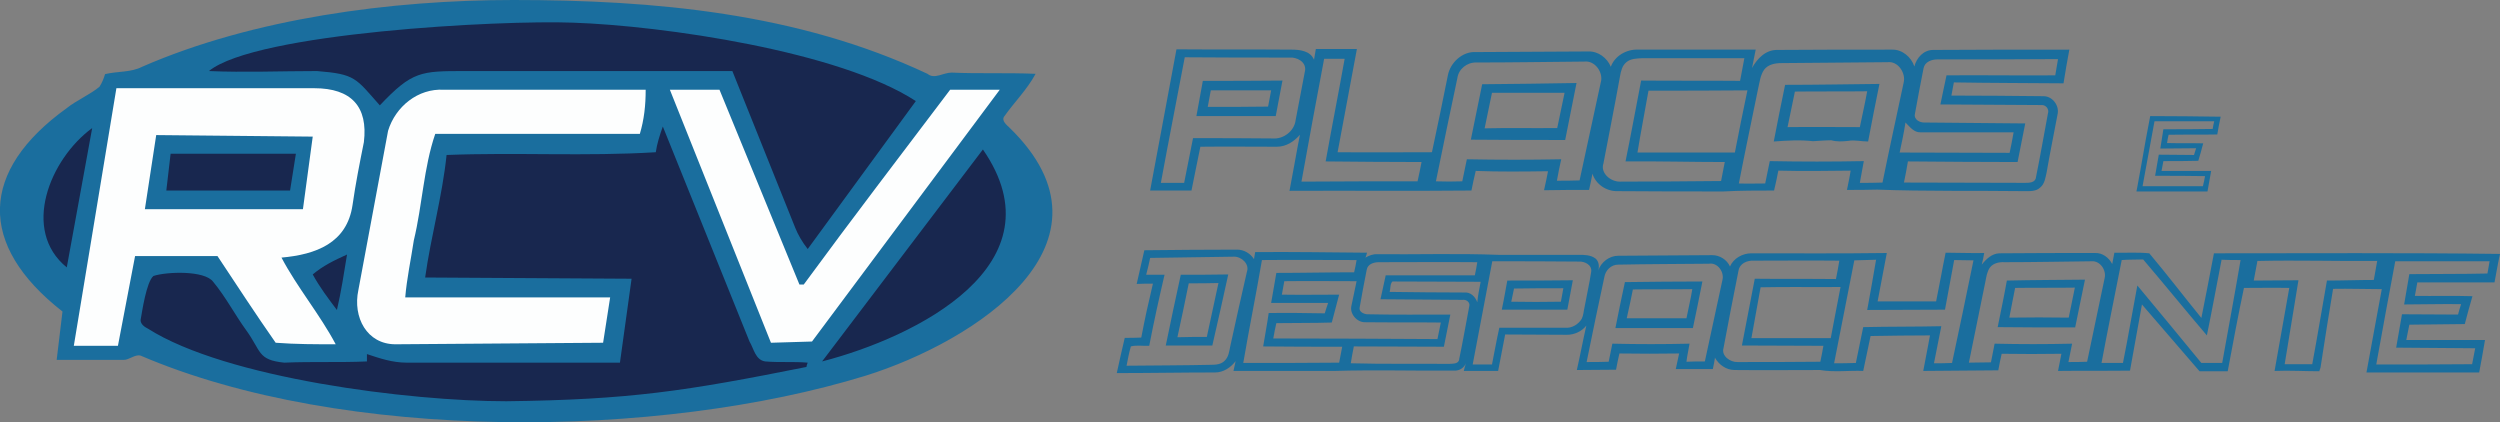
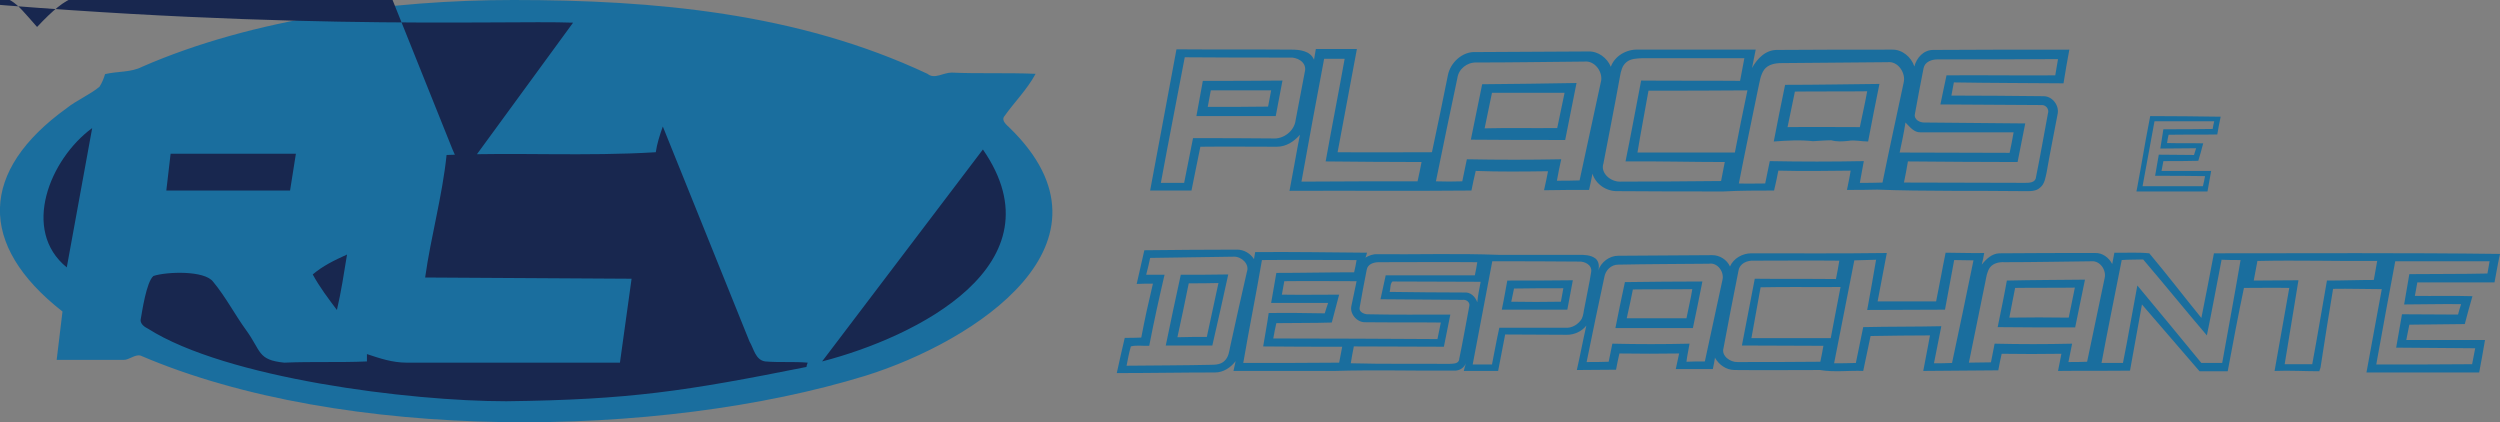
<svg xmlns="http://www.w3.org/2000/svg" viewBox="0 0 816.2 137.9">
  <rect x="0" y="0" width="816.2" height="137.9" fill="#808080" stroke="none" />
  <path d="M373.6 81.7c10.1-.1 20.2-.2 30.3-.2 2.2 0 4.3 1.2 5.5 3.1.1-.8.3-1.6.4-2.3 12.2-.1 24.3.1 36.5.2-.1.5-.3 1.1-.5 1.6 1.2-.7 2.5-1.2 3.9-1.1 13.2.1 26.4-.3 39.5.2h26.2c1.9 0 3.9 0 5.5 1.2 1.1.9 1.3 2.6.9 3.9.9-2.7 3.6-4.8 6.5-4.8 10.2-.1 20.5-.1 30.7-.2 2.5 0 4.8 1.5 5.8 3.7 1.2-2.7 4.1-4.3 7-4.3 14.7 0 29.5.1 44.2-.1-1 5.3-2 10.6-3 15.8h19.1c1.1-5.3 2-10.6 3.1-15.9 4.3 0 8.4.2 12.6.1-.2 1.3-.5 2.6-.8 3.8 1.4-1.8 3.3-3.6 5.7-3.7 10.5-.1 20.9-.1 31.3-.1 2.4-.1 4.5 1.5 5.6 3.6.2-1.3.5-2.5.7-3.7 3.8.1 7.6-.2 11.4.2 5.8 6.9 11.3 14.1 17 21.1 1.4-7.1 2.8-14.1 4.1-21.1 31.1 0 62.3-.2 93.4.2-.7 3.1-1.2 6.2-1.8 9.3h-25.2c-.3 1.5-.5 3-.8 4.4 6.3.1 12.5-.1 18.8.1-.9 3-1.7 6.1-2.5 9.1-6 .1-12.1.1-18.1.2-.3 1.7-.7 3.3-1 5h25.7c-.6 3.5-1.2 7-1.9 10.6h-36.8c1.7-9.1 3.3-18.2 5-27.2-5.3 0-10.6-.2-15.9-.1-1.4 8.5-2.8 17.1-4.1 25.7l-.4 1.2c-4.9 0-9.7-.3-14.6-.1 1.6-9.1 3.2-18.1 4.8-27.1-5-.1-9.9 0-14.8 0-1.9 9-3.6 18.1-5.3 27.2h-9.2c-6.3-7.3-12.5-14.5-18.8-21.8l-3.9 21.6c-7.8.1-15.7 0-23.5.1.4-1.8.7-3.7 1.1-5.6-6.5.1-13 .1-19.5 0-.4 1.8-.8 3.6-1.1 5.4-8.2.1-16.4.1-24.5.2.7-3.8 1.5-7.7 2.2-11.6-6.5 0-12.9.1-19.4.2l-2.4 11.4c-4.7-.2-9.4.5-14.1-.3-9.3 0-18.6.1-27.9 0-2.7 0-5.1-1.7-6.4-4-.2 1.2-.4 2.4-.7 3.7h-12.1c.4-1.7.7-3.4 1.1-5.1-6.5.1-13 .1-19.5 0-.4 1.8-.8 3.5-1.1 5.3-4.3 0-8.5.1-12.8.1 1.1-4.8 2-9.7 3.1-14.5-1.5 1.9-3.9 3-6.3 3-6.8 0-13.5-.1-20.2-.1-.8 4-1.5 7.9-2.3 11.9h-11.2c.2-.9.4-1.7.7-2.5-.6 1.4-1.9 2.3-3.4 2.4-13.1.1-26.3-.3-39.5.1h-33c.2-1.1.5-2.1.7-3.2-1.6 2.1-4 3.7-6.7 3.7-10.7 0-21.4.2-32.1.2.8-3.8 1.7-7.6 2.6-11.5 1.8 0 3.6 0 5.4-.1 1.1-5.9 2.4-11.7 3.8-17.6-1.8 0-3.5 0-5.3.1.8-3.7 1.7-7.3 2.5-11zm1.9 2.5c-.4 1.9-.8 3.7-1.3 5.5h6c-1.8 7.7-3.5 15.4-5 23.2-2 .1-4.1-.3-6 .2-.6 2.1-1 4.2-1.4 6.3 9.2-.1 18.5-.1 27.7-.3 1.6 0 3.3-.2 4.4-1.4 1.2-1.2 1.4-2.9 1.7-4.4 1.8-8.2 3.6-16.4 5.5-24.6.9-2.5-1.8-5-4.3-4.9-9.1.1-18.2.3-27.3.4zm36.5.7c-1.9 11.2-4.2 22.4-6.1 33.6 10.4 0 20.9 0 31.3-.1.3-1.7.7-3.4 1-5.2-8.6 0-17.2 0-25.8-.1.6-3.7 1.3-7.3 1.8-10.9 6.1-.1 12.2 0 18.3.1.4-1.2.7-2.3 1.1-3.4H415c.6-3.2 1.1-6.5 1.7-9.8 8.5 0 16.9-.2 25.4-.2.3-1.3.6-2.7.8-4-10.3 0-20.6-.1-30.9 0zm155.6 3.4c-1.7 8.4-3.3 16.8-4.9 25.3-.8 2.6 2.2 4.7 4.6 4.6 9 0 18 0 27-.1.4-1.8.7-3.5 1-5.2-8.8 0-17.7-.1-26.6-.1 1.4-7.3 2.8-14.5 4.2-21.8 8.8.1 17.7 0 26.5.1.4-2 .8-4 1.1-6-9.3-.1-18.7 0-28 0-2.1-.1-4.5.9-4.9 3.2zm37.8-3.3l-6.6 33.6c2.3 0 4.7 0 7.1-.1l2.4-11.7c8.5-.2 17-.1 25.5-.3-.8 4-1.6 8.1-2.4 12.1 2 0 4 0 5.9-.1 2.4-11.1 4.7-22.3 7-33.5-2.1 0-4.2-.1-6.3-.1l-3 16.2c-8.5 0-16.9.1-25.4.1 1-5.5 2-11 2.9-16.4-2.3.1-4.7.1-7.1.2zm87.3-.1c-2.2 11.2-4.5 22.4-6.6 33.6h7c1.7-8.4 3.1-16.9 4.7-25.3 7 8.4 14 16.9 20.9 25.3h6.8c2-11.2 4.1-22.4 6-33.6-2 0-4.1 0-6.2-.1-1.6 8.2-3.1 16.5-4.8 24.7-7-8.2-13.8-16.6-20.8-24.8-2.3.1-4.7 0-7 .2zm44.3.3c-.4 2.1-.8 4.3-1.2 6.4 4.8 0 9.7-.1 14.6-.1-1.5 9.2-3 18.3-4.5 27.4h9c1.7-9.1 3.2-18.2 4.8-27.3 5.1 0 10.2-.2 15.3-.2.4-2 .7-4.1 1.1-6.2-13 .1-26.1-.3-39.1 0zm-290.8 2.9c-.8 4.1-1.6 8.2-2.3 12.3-.3 1.3 1.2 2.1 2.4 2.2 9 .2 18.1.1 27.2.1l-2.1 10.5c-9.8 0-19.6-.1-29.4-.1-.4 1.9-.7 3.7-1 5.5 10.7.3 21.4.1 32.1.2 1.2-.1 3.2.1 3.3-1.6 1.2-5.7 2.2-11.5 3.3-17.3.3-1.2-1-2.2-2.2-2-8.9-.1-17.8-.1-26.8-.2.6-2.6 1.1-5.2 1.7-7.8h29.1c.3-1.4.6-2.9.8-4.3-10.7-.1-21.4 0-32.1 0-1.7 0-3.7.6-4 2.5zm41-2.8c-2.1 11.2-4.3 22.5-6.4 33.7h6.3c.8-4 1.5-8 2.4-12H511c2.2.2 4.3-1.1 5.4-2.9.6-1.2.6-2.5.9-3.7.7-3.9 1.6-7.8 2.2-11.7.3-2.2-2.1-3.4-4-3.3-9.4-.1-18.8-.1-28.3-.1zm162.5 2c-1 1.4-1.2 3.1-1.5 4.6-1.8 8.8-3.6 17.6-5.4 26.5 2.4 0 4.8-.1 7.2-.1.4-2 .8-4 1.2-6.1 8.4.2 16.8.2 25.3 0l-1.2 6c2.1 0 4.1 0 6.1-.1 1.9-9.1 3.8-18.1 5.7-27.2.7-2.6-1.4-5.8-4.2-5.6-9.5.1-19 .3-28.5.3-1.7-.1-3.6.3-4.7 1.7zM775.8 119c10.4 0 20.9 0 31.3-.1.3-1.7.7-3.5 1-5.2-8.6-.1-17.2-.1-25.8-.2.6-3.6 1.3-7.3 1.9-10.9 6.1 0 12.2.1 18.3.1.3-1.1.6-2.3 1-3.4-6.2-.1-12.4.1-18.6.1.6-3.3 1.1-6.6 1.7-9.9 8.5-.1 17 0 25.5-.2.2-1.3.5-2.6.7-4H782c-2.1 11.2-4.2 22.5-6.2 33.7zM528.3 86.4c-2.3 0-4.1 1.8-4.5 4-2 9.2-3.9 18.5-5.8 27.8 2.4 0 4.8 0 7.2-.1.4-1.9.8-3.9 1.2-5.9 8.4.2 16.8.2 25.2 0-.3 2-.8 3.9-1 5.9 2-.1 4-.1 6-.1l5.7-26.4c.8-2.7-1.5-6-4.4-5.5-9.9.1-19.7.1-29.6.3zm-109 5.4c-.3 1.5-.5 2.9-.8 4.4 6.3.1 12.5 0 18.7 0-.8 3.1-1.6 6.1-2.4 9.1-6 .2-12.1.1-18.1.2-.4 1.7-.7 3.3-1 5 17.9 0 35.7.1 53.6.2.4-1.8.7-3.6 1.1-5.4-8.2-.1-16.5 0-24.7-.1-2.6.1-5.1-2.7-4.5-5.3.6-2.7 1.1-5.4 1.7-8.1-7.9 0-15.8-.1-23.6 0zm34.4 3.5c8.1.1 16.3.2 24.4.2 2-.2 3.6 1.4 4.2 3.2.2-2.3.7-4.4 1.1-6.7-9.6 0-19.2-.1-28.8-.1-.8.8-.6 2.3-.9 3.4zm121.1-1.5c-1 5.5-2 11.1-3 16.6h25.9c1.1-5.6 2.1-11.2 3.2-16.7-8.7.1-17.4-.1-26.1.1zM167.6 0c46 0 92.9 4.2 135.2 24.1 2.3 1.9 5.1-.4 7.9-.4 8.8.4 18.1 0 27.4.4-2.8 5.2-7 9.3-10.3 14-.9 1.4 1 2.8 1.9 3.7 38.5 37.6-11.6 69.7-46.9 80.8-67.8 20.9-170.9 21.8-236.9-6.5-1.8-.5-3.7 1.4-5.5 1.4H18.5l1.9-15.8c-27.9-21.8-27-46 1.4-66.4 2.8-2.3 7.9-4.6 10.7-7 .9-1.4 1.4-2.8 1.8-4.1 4.2-1 8.4-.5 12.1-2.4C82.6 6 127.7 0 167.6 0zm217.9 89.7c5.1 0 10.3 0 15.5-.1-1.7 7.7-3.4 15.5-5.2 23.2h-15.2c1.6-7.7 3.2-15.4 4.9-23.1zm-1.1 20.4c3.2-.1 6.4-.1 9.6-.1 1.3-5.9 2.5-11.7 3.8-17.6-3.2.1-6.5.1-9.7.1-1.2 5.9-2.4 11.7-3.7 17.6zm107.7-18.5c7.1 0 14.2 0 21.4-.1l-1.8 9.6h-21.4c.7-3.2 1.2-6.3 1.8-9.5zm2.2 2.6c-.3 1.4-.6 2.9-.9 4.3 5.4.1 10.8.1 16.2 0 .3-1.4.5-2.9.8-4.4-5.4 0-10.8 0-16.1.1zm160.9-2.6c8.5-.2 17-.2 25.5-.3-1.1 5.2-2.1 10.4-3.2 15.6-8.4 0-16.9 0-25.3-.1 1-5 2.1-10.1 3-15.2zm2.7 2.4c-.6 3.2-1.3 6.4-1.9 9.7 6.4-.1 12.9-.1 19.4 0 .7-3.3 1.3-6.5 2-9.8-6.5.1-13 0-19.5.1zm-127.4-1.9c8.4-.1 16.9-.2 25.3-.2-1 5-2 10.1-3.1 15.2h-25.3c1-5 2-10 3.1-15zm2.6 2.4c-.6 3.1-1.3 6.3-2 9.4h19.5c.6-3.2 1.4-6.3 1.9-9.5-6.5.1-12.9 0-19.4.1zm-149-78.4c12.5.1 25 0 37.5.1 2.8 0 6.2.4 7.4 3.3.2-1.1.4-2.3.6-3.5H443c-2.1 11.3-4.2 22.5-6.3 33.7 10.3.1 20.6 0 30.8 0 1.8-8.3 3.5-16.7 5.2-25.1.8-4.2 4.8-7.9 9.2-7.6 12.2-.1 24.5-.1 36.7-.2 3.2-.1 6.1 2.1 7.3 5 1.3-3.6 5.2-5.8 9-5.6h38.3l-1.2 6c1.7-3.1 4.5-6 8.3-5.9 12.4-.1 24.9-.1 37.4-.1 3.3-.1 6.3 2.4 7.3 5.5.7-2.8 3-5.4 6.1-5.4 14.8-.1 29.6-.1 44.5-.1-.7 3.6-1.3 7.3-1.9 11-12-.1-23.9-.1-35.8-.3-.3 1.4-.5 2.8-.8 4.3 10 0 20 .1 30.1.2 2.8 0 5.1 2.9 4.6 5.7-1.2 6.4-2.5 12.7-3.6 19.1-.4 1.7-.6 3.8-2.1 5-1.3 1.3-3.3 1.2-5.1 1.2-16-.2-32.1.1-48.1-.5-3.3.1-6.6.1-9.9.1.4-2.1.9-4.2 1.2-6.3-7.8.1-15.7.2-23.6 0-.4 2.2-.9 4.3-1.4 6.5-5.5 0-11 0-16.5.3-11.5 0-23.1 0-34.6-.1-3.6.1-7.1-2.2-8.2-5.7-.3 1.8-.7 3.5-1.1 5.3-4.9 0-9.8 0-14.7.1.5-2.1.9-4.2 1.3-6.2-7.9.1-15.8.2-23.6-.1-.5 2.1-1 4.3-1.4 6.4-19.8.2-39.6 0-59.4.1 1.2-6.1 2.2-12.2 3.4-18.3-1.9 2.2-4.5 3.9-7.5 3.9-8.3 0-16.7-.1-25 0-1 4.7-1.9 9.5-2.9 14.3h-13.5c2.9-15.3 5.7-30.7 8.6-46.1zM379 59.7h7.6c1-4.9 1.9-9.7 2.9-14.6 8.7 0 17.3 0 26 .1 3.5.3 7.1-2.4 7.5-6 1-5.4 2.1-10.9 3.1-16.3.3-2.8-2.8-4.3-5.1-4.1-11.4 0-22.8 0-34.2-.1-2.6 13.7-5.3 27.4-7.8 41zm53.3-40.5c-2.5 13.3-5 26.7-7.4 40.1 12.6-.1 25.3-.1 37.9-.1.5-2.1.9-4.2 1.3-6.3-10.5 0-20.9-.1-31.3-.2 2-11.2 4.2-22.3 6.2-33.5h-6.7zm98.7 1.1c-1.4 1.1-1.8 2.9-2.1 4.6-1.7 9.5-3.6 18.9-5.4 28.4-1.1 3.2 2.3 6 5.3 6 11 0 22-.1 33.1-.2.4-2 .8-4.1 1.2-6.2-10.8 0-21.6-.3-32.4-.2 1.8-8.8 3.4-17.6 5.1-26.4 10.8.1 21.5 0 32.3.1.5-2.5.9-4.9 1.4-7.4h-33.3c-1.8.1-3.8.1-5.2 1.3zm97 2c-1 4.9-1.9 9.9-2.8 14.8-.5 1.9 1.6 3 3.2 2.9l32.8.3c-.8 4.2-1.7 8.4-2.5 12.6-11.9 0-23.9-.1-35.8-.2-.4 2.3-.8 4.6-1.3 6.9 13.2 0 26.3.1 39.5.1 1.3 0 3.4 0 3.6-1.8 1.4-6.9 2.6-13.9 3.9-20.8.5-1.4-.6-2.9-2.1-2.8-11-.1-22-.1-33-.2.7-3.2 1.3-6.4 2-9.5 11.8-.1 23.6.1 35.5 0 .3-1.7.6-3.5.9-5.3-13.1.1-26.3.1-39.4.1-1.9 0-4.1.8-4.5 2.9zm-152.2 3.2c-2.4 11.2-4.7 22.5-7 33.7 2.9.1 5.8.1 8.6 0l1.5-7.2c10.3.2 20.6.2 30.8 0-.5 2.3-1 4.7-1.4 7 2.4 0 4.9 0 7.4-.1 2.3-10.6 4.6-21.3 6.9-31.9 1-3.2-1.8-7.3-5.3-6.9-11.8.1-23.6.3-35.3.3-3-.1-5.8 2.1-6.2 5.1zM576 22.7c-1.3 1.8-1.5 4.1-2 6.2-2.1 10.3-4.3 20.7-6.3 31 2.8.1 5.7 0 8.6 0 .5-2.4 1-4.9 1.5-7.3 10.2.2 20.5.2 30.7 0-.4 2.3-.9 4.7-1.3 7.1 2.4 0 4.9 0 7.4-.1 2.2-10.9 4.6-21.7 6.9-32.6.8-3.1-1.8-7.1-5.2-6.7l-34.7.3c-2 0-4.3.4-5.6 2.1zm-41.4 27.1h31.8c1.3-6.8 2.7-13.6 4.1-20.3-10.7.1-21.5.1-32.3.1-1.2 6.8-2.5 13.5-3.6 20.2zm85.6 0c12 0 23.9.1 35.9.1.5-2.2.9-4.5 1.3-6.7H627c-2.1.1-3.5-1.8-4.9-3.2-.5 3.3-1.2 6.5-1.9 9.8zM392.7 26.4c8.7 0 17.3 0 26-.1-.7 3.9-1.5 7.7-2.2 11.6h-25.9c.7-3.8 1.4-7.7 2.1-11.5zm2.6 3.1c-.3 1.8-.7 3.6-1 5.4 6.6 0 13.1 0 19.7-.1.3-1.7.7-3.5 1-5.3h-19.7zm88.6-2c10.3-.1 20.6-.2 30.8-.4-1.2 6.2-2.5 12.4-3.7 18.6-10.3 0-20.5 0-30.8-.1 1.2-6 2.5-12.1 3.7-18.1zm.8 14.4c7.9-.2 15.8 0 23.7-.1.8-3.8 1.6-7.6 2.4-11.5h-23.7c-.8 3.9-1.6 7.8-2.4 11.6zm98.1-14.2c10.3 0 20.5-.2 30.8-.3-1.3 6.3-2.5 12.5-3.7 18.8-2.2 0-4.4-.6-6.5-.2-1.9.2-3.7.3-5.5-.2-2 0-4 .2-6 .3-4.3-.5-8.6-.2-12.8.1 1.2-6.2 2.4-12.3 3.7-18.5zm3.2 2.2c-.8 3.9-1.6 7.7-2.4 11.6 7.9-.1 15.7 0 23.6 0 .8-3.9 1.7-7.8 2.4-11.7-7.9.1-15.7 0-23.6.1zm133.2 30.9h-19.7c1.3-7.1 2.6-14.1 3.9-21.2h19.5c-.2.8-.4 1.7-.5 2.5-5.4.1-10.7.1-16.1.1-.3 2.1-.7 4.2-1 6.3 3.9 0 7.8-.1 11.7-.1-.2.7-.5 1.4-.7 2.2-3.8 0-7.7-.1-11.5-.1l-1.2 6.9c5.4 0 10.9 0 16.3.1-.2 1.1-.4 2.2-.7 3.3zm-21.4.2l-.3 1.5h23.2c.4-2.3.8-4.5 1.2-6.7h-16.2c.2-1.1.4-2.1.6-3.2 3.8 0 7.6 0 11.4-.1.6-1.9 1.1-3.8 1.6-5.7-3.9-.1-7.9 0-11.8-.1.1-.9.3-1.8.5-2.7 5.3-.1 10.6 0 15.9-.1.3-1.9.7-3.9 1.1-5.8-7.7-.1-15.3-.2-23-.2l-1.4 7.4-1.8 10.2c-.3 1.8-.7 3.6-1 5.5z" fill="#1a6e9e" />
-   <path d="M38 28.8h64.6c12.1 0 17.6 6 16.2 17.6-1.4 7-2.7 13.5-3.7 20.5-1.8 12.5-12 16.2-23.2 17.2 5.1 9.7 12.5 18.5 17.7 28.3-6.5 0-13 0-19.6-.5-6.5-9.3-12.5-18.5-19-28.3H44.1l-5.6 29.3H24.1L38 28.8zm9.3 39.5h51.6l3.2-23.7-51.1-.5-3.7 24.2zm79.4-25.6c2.4-7.9 9.8-13.9 18.2-13.4h65.9c0 5.1-.5 9.7-1.9 14.4h-66.8c-3.8 11.1-4.2 23.2-7 34.8-.9 6-2.3 12.5-2.8 18.6h66.9l-2.3 14.8-67.8.5c-9.3 0-14-8.8-12.1-17.7l9.7-52zm92-13.4h16.2L261 92.9h1.4c15.7-21.4 32-42.7 47.8-63.6h16.2l-61.3 82.2-13.4.4-33-82.6z" fill="#fdfefe" />
-   <path d="M187.1 7.4C216.4 8.4 274 16.7 299 33l-35.3 48.3c-1.8-2.3-3.2-4.7-4.1-7l-20.5-51.1h-87.3c-14.4 0-17.2 0-27.8 11.2-7.9-8.9-7.9-10.2-20.5-11.2-11.6 0-23.7.5-35.3 0C83.5 10.7 163.4 6.5 187.1 7.4zm-157 34.4l-8.3 45.5C6.9 75.2 16.2 52 30.1 41.8zm184 7.9c.4-2.8 1.3-5.6 2.3-8.4l28.3 70.2c1.4 2.3 1.9 6 5.1 6.5 4.7.4 9.3 0 13.9.4 0 0-.4 1-.4 1.4-39.5 7.9-57.6 10.7-98 11.2-31.6 0-91.5-7.5-117-23.7-1-.5-2.4-1.4-2.4-2.8.5-2.8 1.9-12.5 4.2-14.4 4.2-1.4 16.7-1.9 19.5 1.9 4.2 5.1 7 10.6 10.7 15.7 5.1 7 3.7 9.8 12.5 10.7 9.3-.4 18.1 0 27-.4v-2.4c4.2 1.4 8.3 2.8 13 2.8h69.6l3.8-27.4-67.4-.4c1.9-13.5 5.6-26.5 7-40 22.7-.9 45.5.5 68.3-.9zm106.8-.9c26 37.6-21.9 61.3-52.5 69.2l52.5-69.2zM55.7 50.2h40.9l-1.9 12H54.3l1.4-12zm46.4 39.4c3.3-2.8 7-4.6 11.2-6.5-1 6.1-1.9 12.1-3.3 18.1-2.8-3.7-5.6-7.4-7.9-11.6z" fill="#18274f" />
+   <path d="M187.1 7.4l-35.3 48.3c-1.8-2.3-3.2-4.7-4.1-7l-20.5-51.1h-87.3c-14.4 0-17.2 0-27.8 11.2-7.9-8.9-7.9-10.2-20.5-11.2-11.6 0-23.7.5-35.3 0C83.5 10.7 163.4 6.5 187.1 7.4zm-157 34.4l-8.3 45.5C6.9 75.2 16.2 52 30.1 41.8zm184 7.9c.4-2.8 1.3-5.6 2.3-8.4l28.3 70.2c1.4 2.3 1.9 6 5.1 6.5 4.7.4 9.3 0 13.9.4 0 0-.4 1-.4 1.4-39.5 7.9-57.6 10.7-98 11.2-31.6 0-91.5-7.5-117-23.7-1-.5-2.4-1.4-2.4-2.8.5-2.8 1.9-12.5 4.2-14.4 4.2-1.4 16.7-1.9 19.5 1.9 4.2 5.1 7 10.6 10.7 15.7 5.1 7 3.7 9.8 12.5 10.7 9.3-.4 18.1 0 27-.4v-2.4c4.2 1.4 8.3 2.8 13 2.8h69.6l3.8-27.4-67.4-.4c1.9-13.5 5.6-26.5 7-40 22.7-.9 45.5.5 68.3-.9zm106.8-.9c26 37.6-21.9 61.3-52.5 69.2l52.5-69.2zM55.7 50.2h40.9l-1.9 12H54.3l1.4-12zm46.4 39.4c3.3-2.8 7-4.6 11.2-6.5-1 6.1-1.9 12.1-3.3 18.1-2.8-3.7-5.6-7.4-7.9-11.6z" fill="#18274f" />
</svg>